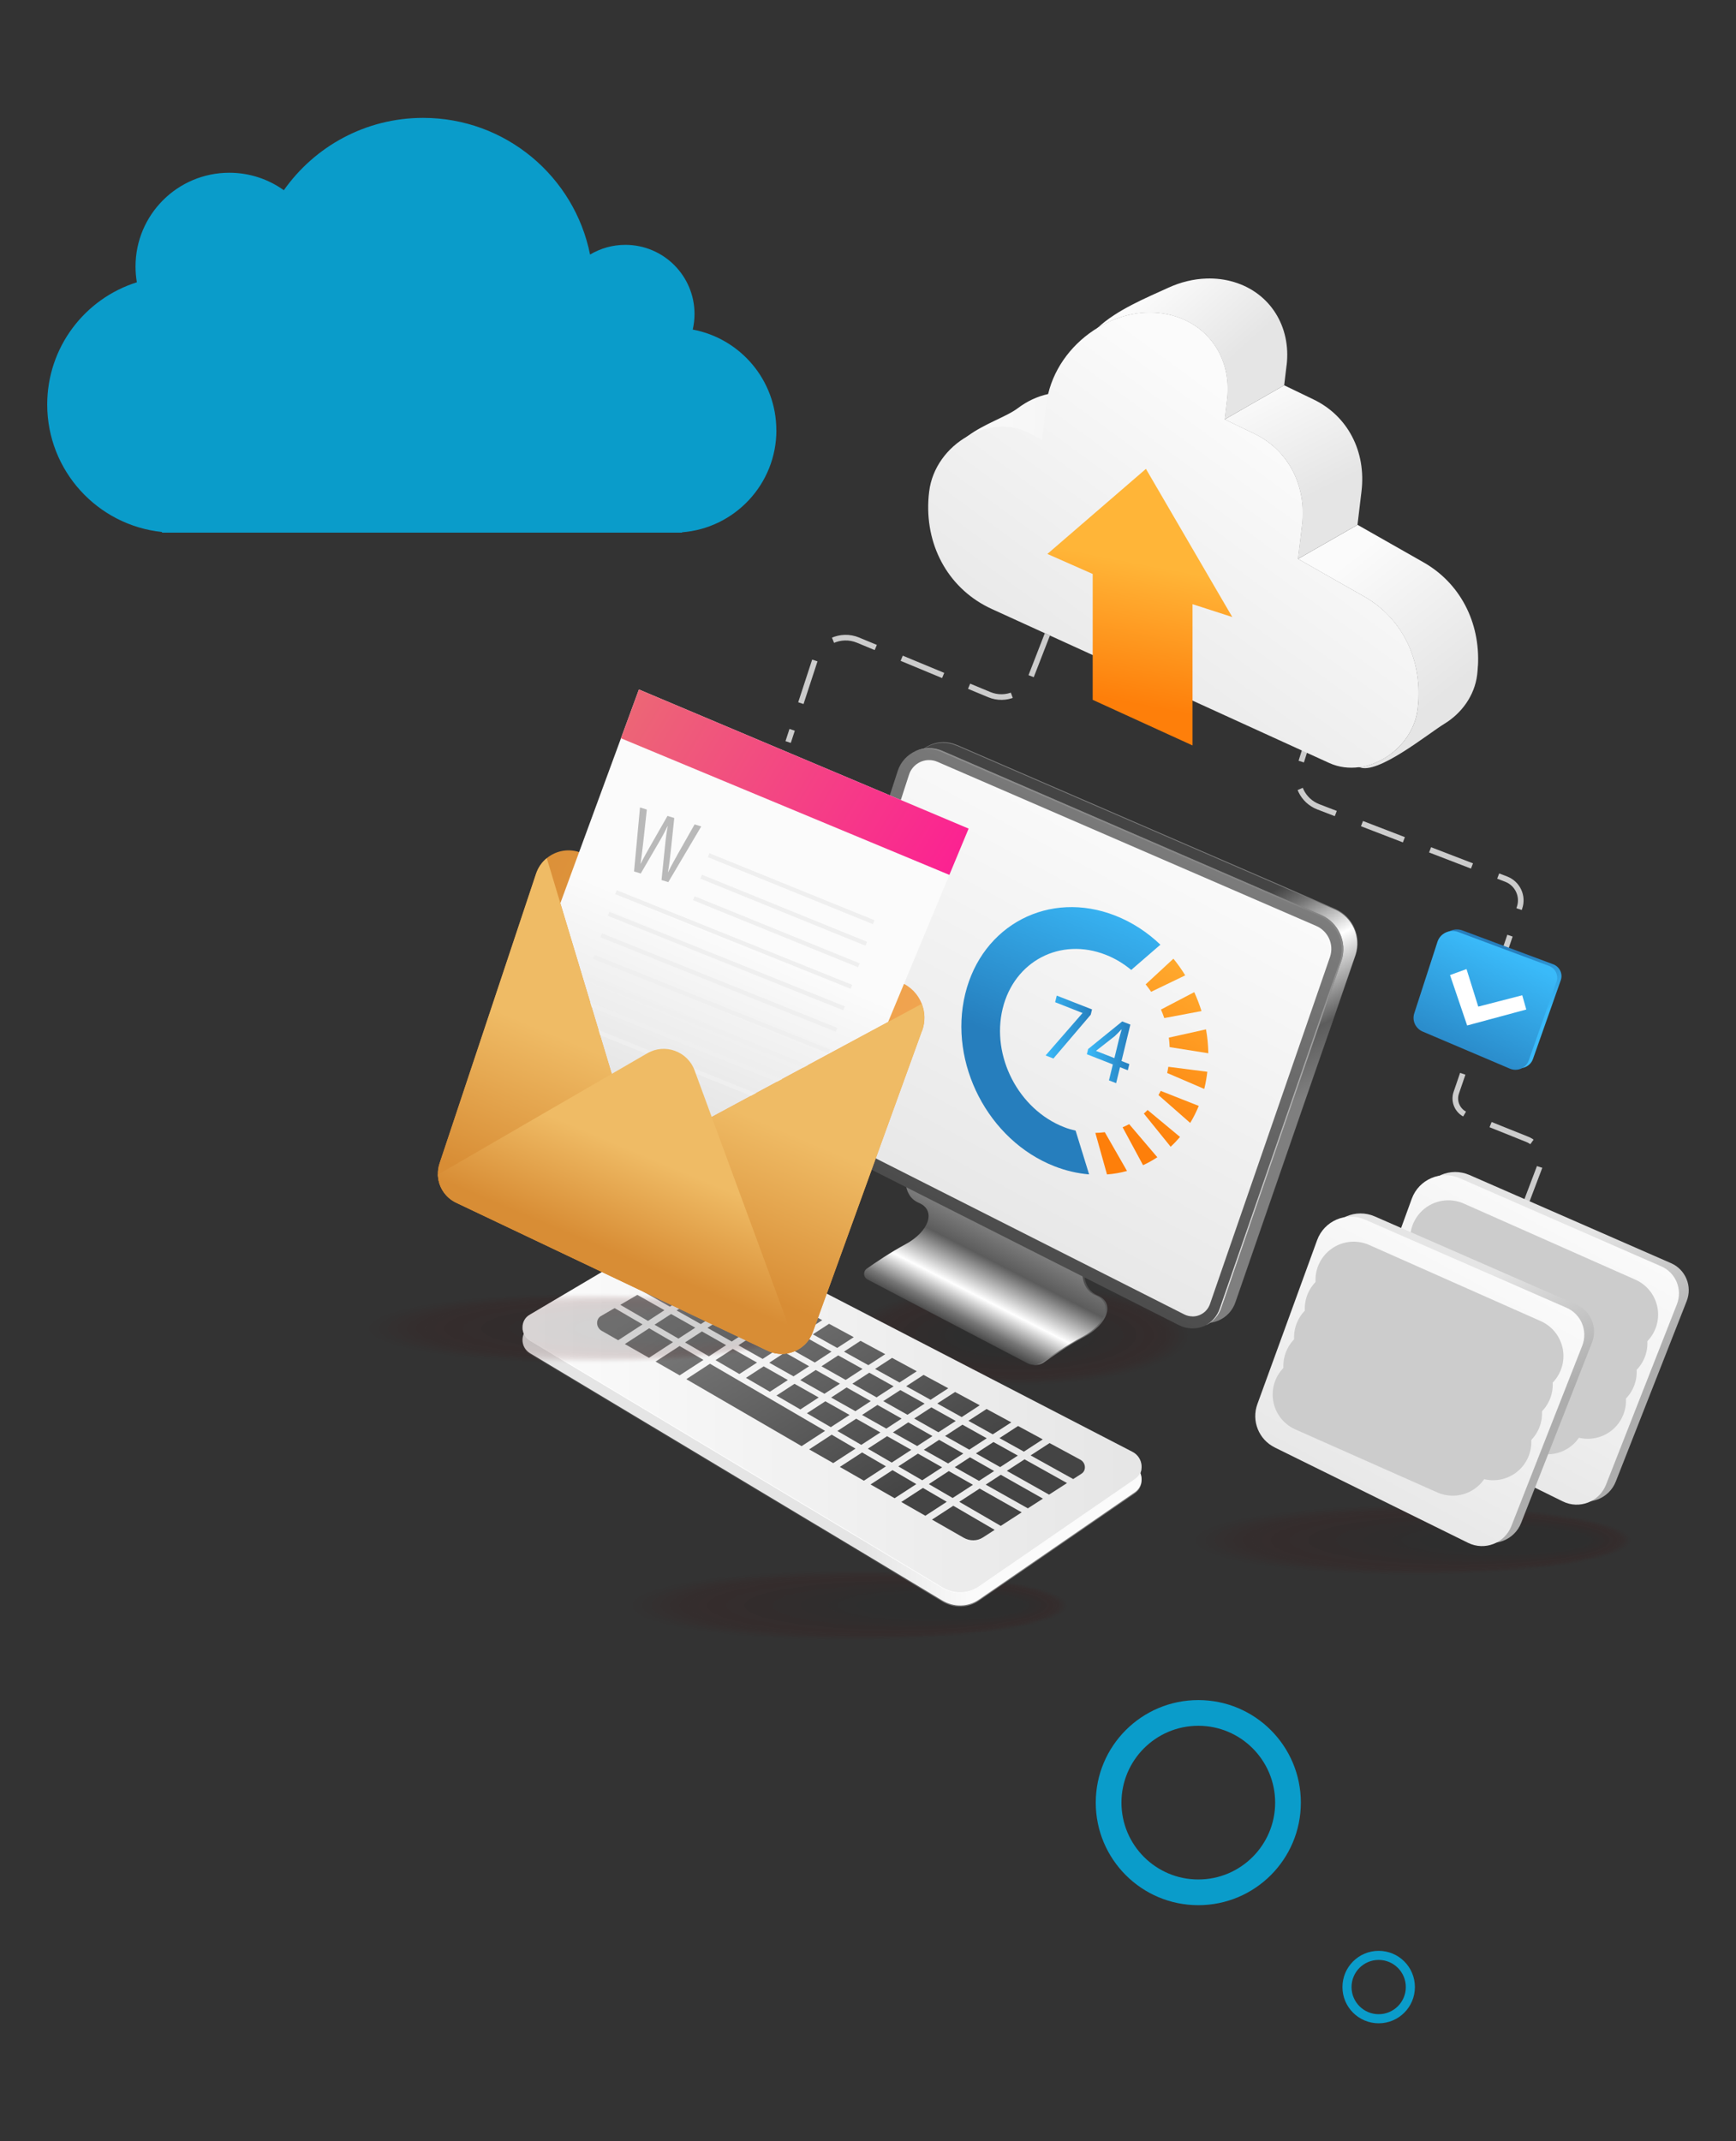
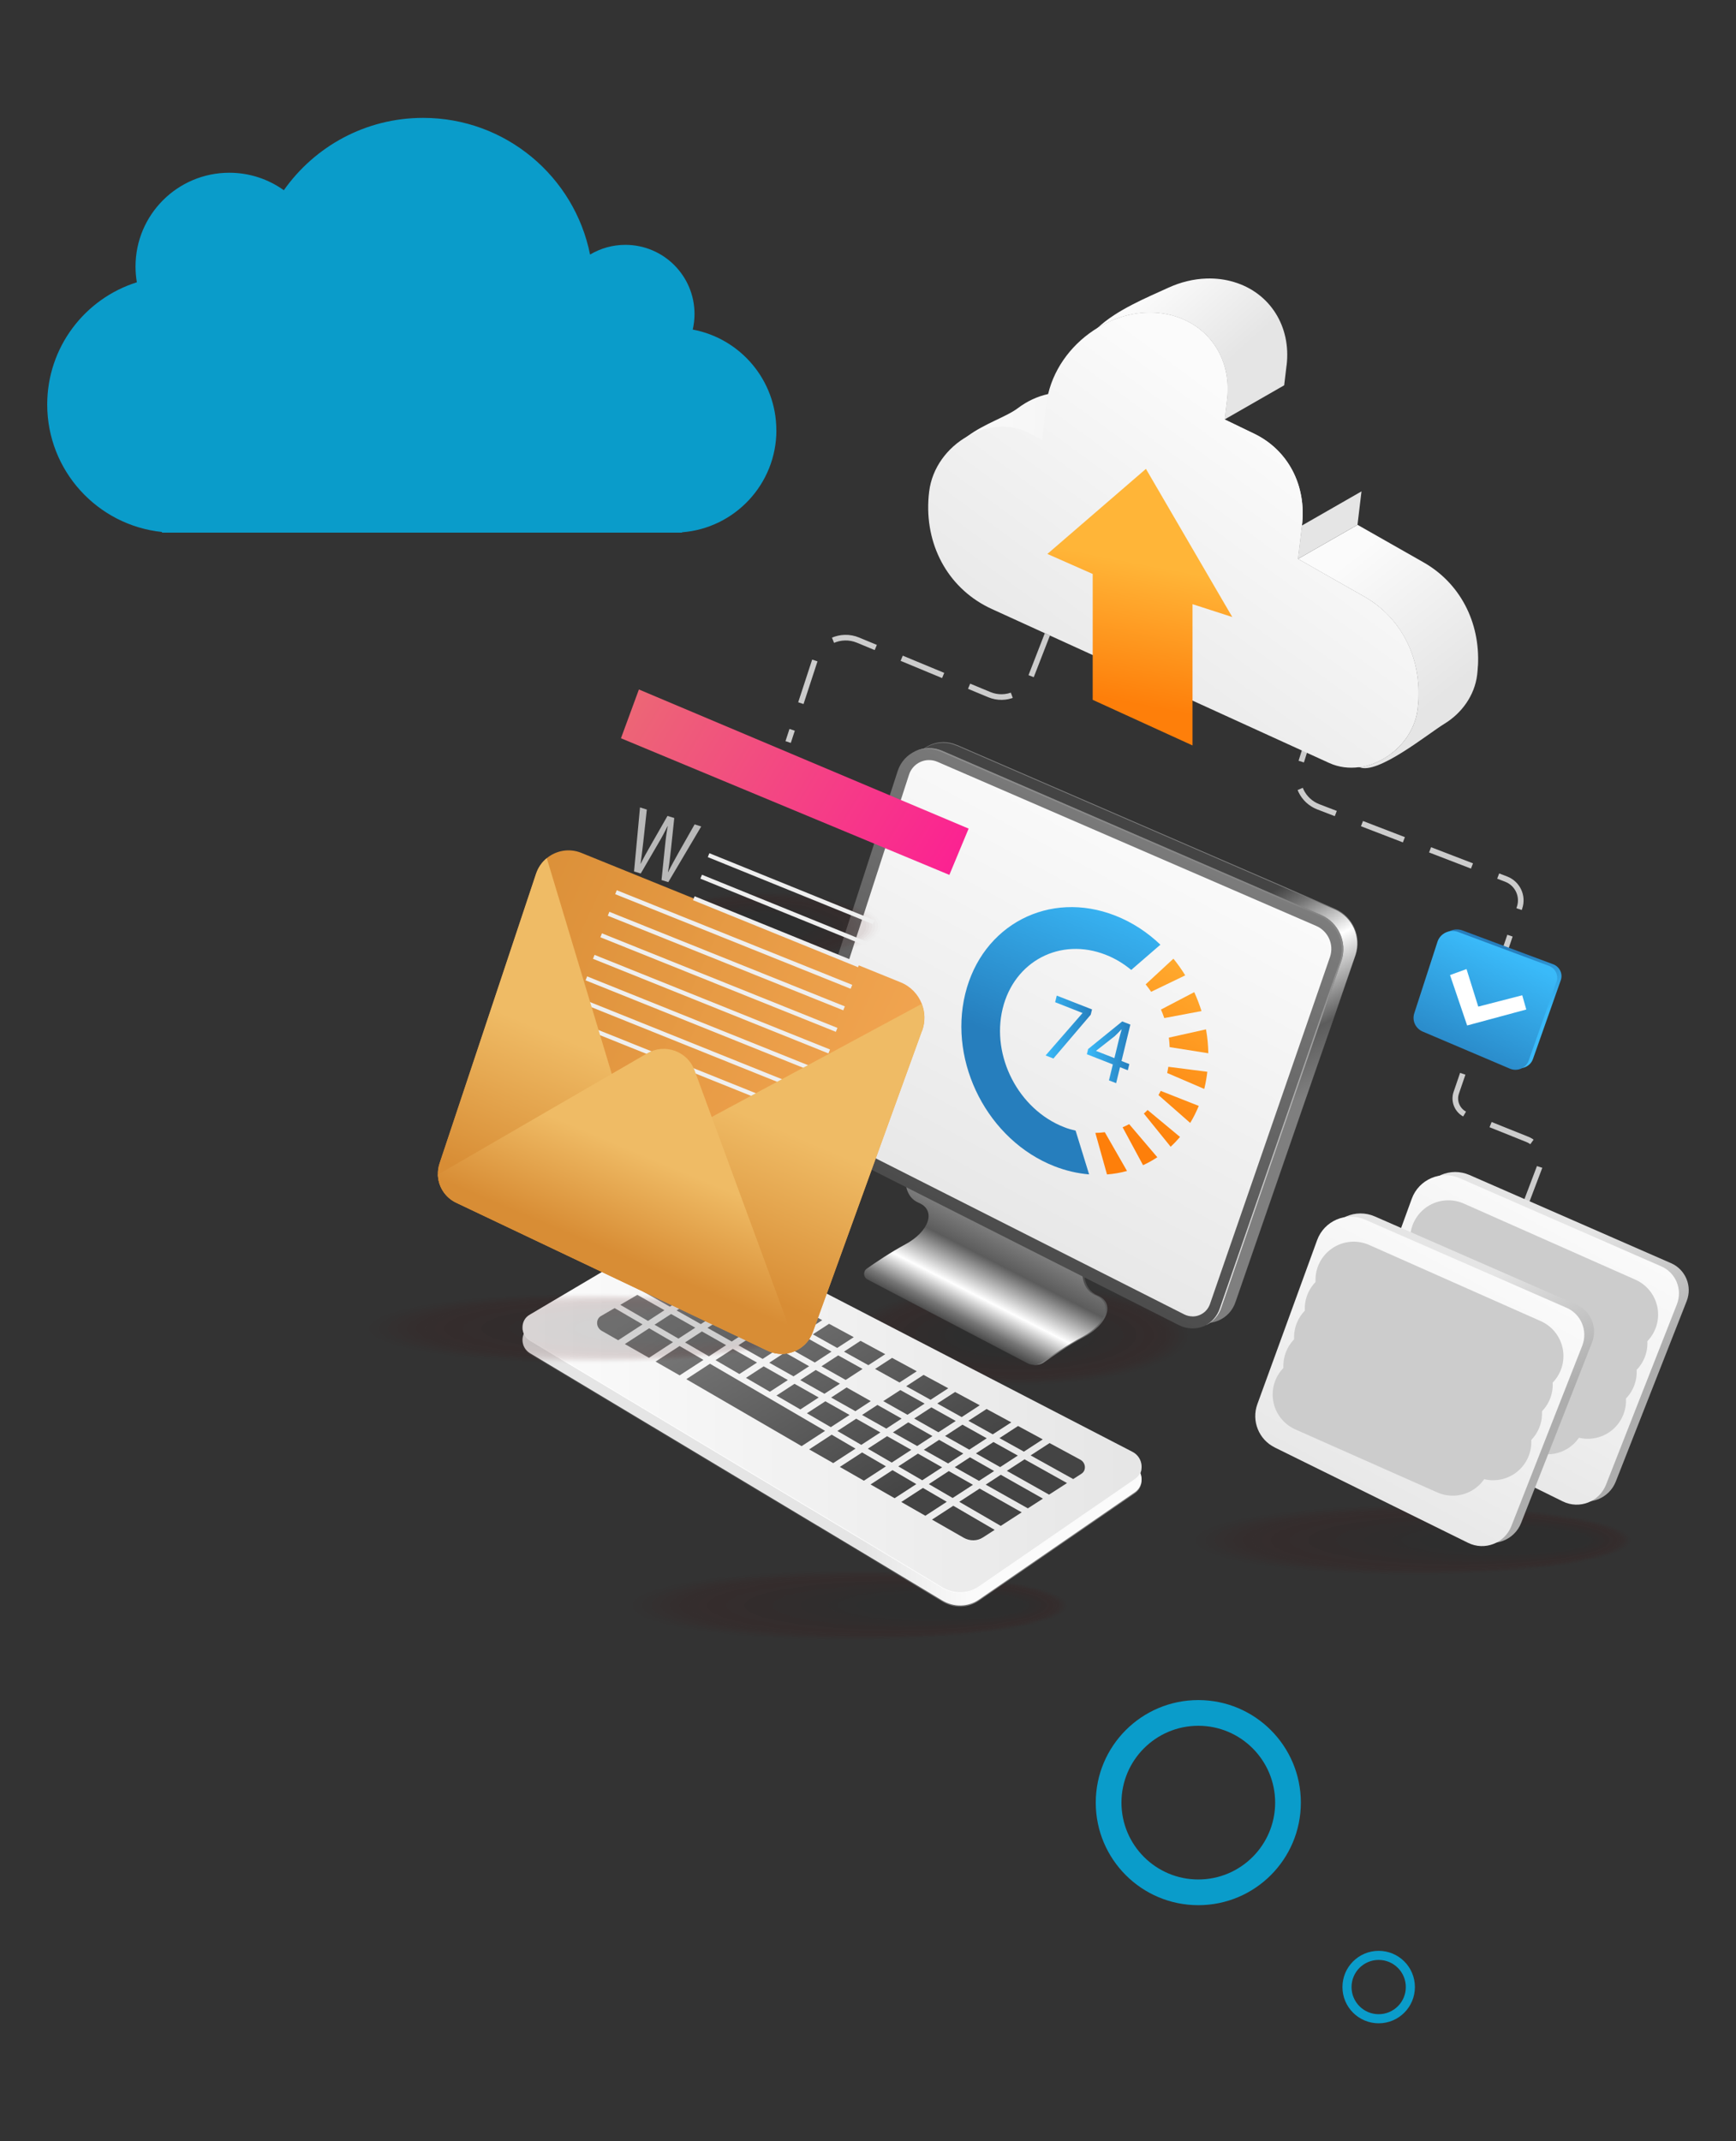
<svg xmlns="http://www.w3.org/2000/svg" xmlns:xlink="http://www.w3.org/1999/xlink" viewBox="0 0 300 370">
  <rect x="0" y="0" width="300" height="370" fill="#333333" stroke="none" />
  <defs>
    <style>.cls-1{fill:#4c0000;opacity:0;}.cls-2{fill:#291111;opacity:.69;}.cls-3{fill:url(#linear-gradient-61);}.cls-4{fill:url(#linear-gradient-15);}.cls-5{fill:url(#linear-gradient-13);}.cls-6{fill:url(#linear-gradient-28);}.cls-7{fill:url(#linear-gradient-65);}.cls-8{fill:url(#linear-gradient-69);}.cls-9{fill:url(#linear-gradient-53);}.cls-10{fill:url(#linear-gradient-42);}.cls-11{fill:url(#linear-gradient-46);}.cls-12{fill:#2d0f0f;opacity:.62;}.cls-13{fill:url(#linear-gradient-70);}.cls-14{fill:url(#linear-gradient-60);}.cls-15{fill:url(#linear-gradient-93);}.cls-16{fill:url(#linear-gradient-95);}.cls-17{fill:url(#linear-gradient-2);}.cls-18{fill:url(#linear-gradient-87);}.cls-19{fill:#340b0b;opacity:.46;}.cls-20{fill:url(#linear-gradient-64);}.cls-21{fill:url(#linear-gradient-56);}.cls-22{fill:url(#linear-gradient-43);}.cls-23{fill:url(#linear-gradient-25);}.cls-24{fill:url(#linear-gradient-82);}.cls-25{fill:url(#linear-gradient-10);}.cls-26{fill:url(#linear-gradient-12);}.cls-27{fill:url(#linear-gradient-40);}.cls-28{fill:url(#linear-gradient-27);}.cls-29{stroke-dasharray:7.76 4.85;stroke-miterlimit:1;stroke-width:.97px;}.cls-29,.cls-30,.cls-31,.cls-32{fill:none;}.cls-29,.cls-32{stroke:#ccc;}.cls-33{fill:url(#linear-gradient-68);}.cls-34{fill:#420505;opacity:.19;}.cls-35{fill:url(#linear-gradient-37);}.cls-36{fill:url(#linear-gradient-75);}.cls-37{fill:url(#linear-gradient-55);}.cls-38{fill:#fff;}.cls-39{fill:url(#linear-gradient-39);}.cls-40{fill:url(#linear-gradient-89);}.cls-41{opacity:.17;}.cls-42{fill:url(#linear-gradient-52);}.cls-43{fill:url(#linear-gradient-58);}.cls-44{fill:url(#linear-gradient-47);}.cls-45{fill:url(#linear-gradient-26);}.cls-46{fill:url(#linear-gradient-74);}.cls-47{fill:#271212;opacity:.73;}.cls-48{fill:url(#linear-gradient-72);}.cls-49{fill:url(#linear-gradient-4);}.cls-50{fill:url(#linear-gradient-35);}.cls-51{fill:#310d0d;opacity:.54;}.cls-52{fill:url(#linear-gradient-30);}.cls-53{fill:url(#linear-gradient-76);}.cls-54{fill:url(#linear-gradient-73);}.cls-55{fill:url(#linear-gradient-71);}.cls-56{fill:url(#linear-gradient-44);}.cls-57{fill:#3e0606;opacity:.27;}.cls-58{fill:url(#linear-gradient-49);}.cls-59{fill:url(#linear-gradient-3);}.cls-60{fill:url(#linear-gradient-34);}.cls-61{fill:#440404;opacity:.15;}.cls-62{fill:url(#linear-gradient-5);}.cls-63{fill:url(#linear-gradient-38);}.cls-64{fill:url(#linear-gradient-91);}.cls-65{fill:url(#linear-gradient-22);}.cls-66{fill:url(#linear-gradient-24);}.cls-67{fill:url(#linear-gradient-94);}.cls-68{fill:#4a0101;opacity:.04;}.cls-69{fill:url(#linear-gradient-54);}.cls-70{isolation:isolate;}.cls-71{fill:#00b6f0;mix-blend-mode:overlay;opacity:.8;}.cls-72{fill:url(#linear-gradient-92);}.cls-73{fill:url(#linear-gradient-90);}.cls-74{fill:url(#linear-gradient-33);}.cls-75{fill:url(#linear-gradient-79);}.cls-76{fill:url(#linear-gradient-78);}.cls-77{fill:url(#linear-gradient-51);}.cls-78{fill:url(#linear-gradient-8);}.cls-79{fill:url(#linear-gradient-66);}.cls-80{fill:url(#linear-gradient-57);}.cls-81{fill:url(#linear-gradient-77);}.cls-82{fill:#1f1515;opacity:.88;}.cls-83{fill:#330c0c;opacity:.5;}.cls-84{fill:url(#linear-gradient-88);}.cls-85{fill:url(#linear-gradient-14);}.cls-86{fill:url(#linear-gradient-62);}.cls-87{fill:url(#linear-gradient-29);}.cls-88{fill:url(#linear-gradient-20);}.cls-89{fill:#360a0a;opacity:.42;}.cls-90{fill:url(#linear-gradient-67);}.cls-91{fill:url(#linear-gradient-17);}.cls-92{fill:url(#linear-gradient-50);}.cls-93{fill:url(#linear-gradient-7);}.cls-94{fill:url(#linear-gradient-9);}.cls-95{fill:#191818;}.cls-96{fill:url(#linear-gradient-59);}.cls-97{fill:#1d1616;opacity:.92;}.cls-98{fill:#400606;opacity:.23;}.cls-99{fill:url(#linear-gradient-11);}.cls-100{fill:#3a0808;opacity:.35;}.cls-101{fill:url(#linear-gradient-19);}.cls-31{stroke:#efefef;stroke-miterlimit:10;stroke-width:.73px;}.cls-102{fill:url(#linear-gradient-80);}.cls-103{fill:url(#linear-gradient-6);}.cls-104{fill:url(#linear-gradient-83);}.cls-105{fill:#3c0707;opacity:.31;}.cls-106{fill:#1b1717;opacity:.96;}.cls-107{fill:#460303;opacity:.12;}.cls-108{fill:url(#linear-gradient-36);}.cls-109{fill:url(#linear-gradient-21);}.cls-110{fill:url(#linear-gradient-45);}.cls-111{fill:url(#linear-gradient-85);}.cls-112{fill:#b9b9b9;}.cls-113{fill:url(#linear-gradient-81);}.cls-114{fill:#231313;opacity:.81;}.cls-115{fill:url(#linear-gradient-84);}.cls-116{fill:url(#linear-gradient-48);}.cls-117{fill:url(#linear-gradient-32);}.cls-118{fill:url(#linear-gradient-86);}.cls-119{fill:url(#linear-gradient-41);}.cls-120{fill:url(#linear-gradient-16);}.cls-121{fill:#2b1010;opacity:.65;}.cls-122{fill:url(#linear-gradient);}.cls-123{fill:#480202;opacity:.08;}.cls-124{fill:url(#linear-gradient-23);}.cls-125{fill:url(#linear-gradient-31);}.cls-126{fill:url(#linear-gradient-63);}.cls-127{fill:#380909;opacity:.38;}.cls-128{fill:#251212;opacity:.77;}.cls-129{fill:url(#linear-gradient-18);}.cls-130{fill:#2f0e0e;opacity:.58;}.cls-32{stroke-linecap:round;stroke-linejoin:round;stroke-width:13.2px;}.cls-131{fill:#211414;opacity:.85;}</style>
    <linearGradient id="linear-gradient" x1="170.56" y1="235.88" x2="170.5" y2="219.12" gradientUnits="userSpaceOnUse">
      <stop offset="0" stop-color="#7f7f7f" />
      <stop offset="1" stop-color="#444" />
    </linearGradient>
    <linearGradient id="linear-gradient-2" x1="166.03" y1="229.88" x2="174.36" y2="213.61" gradientUnits="userSpaceOnUse">
      <stop offset="0" stop-color="#444" />
      <stop offset=".12" stop-color="#767676" />
      <stop offset=".36" stop-color="#fff" />
      <stop offset=".72" stop-color="#5c5c5c" />
      <stop offset="1" stop-color="#7f7f7f" />
    </linearGradient>
    <linearGradient id="linear-gradient-3" x1="184.91" y1="173.43" x2="201.36" y2="202.95" xlink:href="#linear-gradient" />
    <linearGradient id="linear-gradient-4" x1="184.83" y1="173.54" x2="201.27" y2="203.06" xlink:href="#linear-gradient-2" />
    <linearGradient id="linear-gradient-5" x1="204.26" y1="140.38" x2="160.57" y2="221.29" xlink:href="#linear-gradient" />
    <linearGradient id="linear-gradient-6" x1="203.17" y1="142.4" x2="161.86" y2="218.91" gradientUnits="userSpaceOnUse">
      <stop offset="0" stop-color="#fbfbfb" />
      <stop offset="1" stop-color="#e5e5e5" />
    </linearGradient>
    <linearGradient id="linear-gradient-7" x1="204.6" y1="140.82" x2="163.28" y2="217.34" gradientUnits="userSpaceOnUse">
      <stop offset="0" stop-color="#7f7f7f" />
      <stop offset="1" stop-color="#fff" />
    </linearGradient>
    <linearGradient id="linear-gradient-8" x1="241.76" y1="-53.26" x2="222.94" y2="-53.26" gradientTransform="translate(-73.42 291.4) rotate(2.09) skewX(2.1)" xlink:href="#linear-gradient" />
    <linearGradient id="linear-gradient-9" x1="241.76" y1="-53.44" x2="222.94" y2="-53.44" gradientTransform="translate(-73.42 291.4) rotate(2.09) skewX(2.1)" xlink:href="#linear-gradient-6" />
    <linearGradient id="linear-gradient-10" x1="165.22" y1="-55.61" x2="273.19" y2="-55.61" gradientTransform="translate(-73.42 291.4) rotate(2.09) skewX(2.1)" xlink:href="#linear-gradient-6" />
    <linearGradient id="linear-gradient-11" x1="-33.35" y1="-216.36" x2="-7.85" y2="-174.38" gradientTransform="translate(185.63 425.7) rotate(2.12) scale(.99 1.01) skewX(3.85)" xlink:href="#linear-gradient" />
    <linearGradient id="linear-gradient-12" x1="-56.4" y1="-202.37" x2="-30.91" y2="-160.38" gradientTransform="translate(185.63 425.7) rotate(2.12) scale(.99 1.01) skewX(3.85)" xlink:href="#linear-gradient" />
    <linearGradient id="linear-gradient-13" x1="-53.8" y1="-203.95" x2="-28.31" y2="-161.96" gradientTransform="translate(185.63 425.7) rotate(2.12) scale(.99 1.01) skewX(3.85)" xlink:href="#linear-gradient" />
    <linearGradient id="linear-gradient-14" x1="-53.63" y1="-204.05" x2="-28.14" y2="-162.06" gradientTransform="translate(185.63 425.7) rotate(2.12) scale(.99 1.01) skewX(3.85)" xlink:href="#linear-gradient" />
    <linearGradient id="linear-gradient-15" x1="-56.29" y1="-202.43" x2="-30.8" y2="-160.45" gradientTransform="translate(185.63 425.7) rotate(2.12) scale(.99 1.01) skewX(3.85)" xlink:href="#linear-gradient" />
    <linearGradient id="linear-gradient-16" x1="-64.2" y1="-197.63" x2="-38.71" y2="-155.64" gradientTransform="translate(185.63 425.7) rotate(2.12) scale(.99 1.01) skewX(3.85)" xlink:href="#linear-gradient" />
    <linearGradient id="linear-gradient-17" x1="-59" y1="-200.79" x2="-33.51" y2="-158.8" gradientTransform="translate(185.63 425.7) rotate(2.12) scale(.99 1.01) skewX(3.85)" xlink:href="#linear-gradient" />
    <linearGradient id="linear-gradient-18" x1="-39.12" y1="-212.86" x2="-13.62" y2="-170.87" gradientTransform="translate(185.63 425.7) rotate(2.12) scale(.99 1.01) skewX(3.85)" xlink:href="#linear-gradient" />
    <linearGradient id="linear-gradient-19" x1="-51.2" y1="-205.52" x2="-25.71" y2="-163.54" gradientTransform="translate(185.63 425.7) rotate(2.12) scale(.99 1.01) skewX(3.85)" xlink:href="#linear-gradient" />
    <linearGradient id="linear-gradient-20" x1="-30.63" y1="-218.01" x2="-5.14" y2="-176.03" gradientTransform="translate(185.63 425.7) rotate(2.12) scale(.99 1.01) skewX(3.85)" xlink:href="#linear-gradient" />
    <linearGradient id="linear-gradient-21" x1="-35.04" y1="-215.34" x2="-9.55" y2="-173.35" gradientTransform="translate(185.63 425.7) rotate(2.12) scale(.99 1.01) skewX(3.85)" xlink:href="#linear-gradient" />
    <linearGradient id="linear-gradient-22" x1="-41.75" y1="-211.26" x2="-16.26" y2="-169.27" gradientTransform="translate(185.63 425.7) rotate(2.12) scale(.99 1.01) skewX(3.85)" xlink:href="#linear-gradient" />
    <linearGradient id="linear-gradient-23" x1="-48.6" y1="-207.1" x2="-23.11" y2="-165.11" gradientTransform="translate(185.63 425.7) rotate(2.12) scale(.99 1.01) skewX(3.85)" xlink:href="#linear-gradient" />
    <linearGradient id="linear-gradient-24" x1="-46" y1="-208.68" x2="-20.51" y2="-166.69" gradientTransform="translate(185.63 425.7) rotate(2.12) scale(.99 1.01) skewX(3.85)" xlink:href="#linear-gradient" />
    <linearGradient id="linear-gradient-25" x1="-61.6" y1="-199.21" x2="-36.11" y2="-157.22" gradientTransform="translate(185.63 425.7) rotate(2.12) scale(.99 1.01) skewX(3.85)" xlink:href="#linear-gradient" />
    <linearGradient id="linear-gradient-26" x1="-37.69" y1="-213.72" x2="-12.2" y2="-171.74" gradientTransform="translate(185.63 425.7) rotate(2.12) scale(.99 1.01) skewX(3.85)" xlink:href="#linear-gradient" />
    <linearGradient id="linear-gradient-27" x1="-40.35" y1="-212.11" x2="-14.86" y2="-170.12" gradientTransform="translate(185.63 425.7) rotate(2.12) scale(.99 1.01) skewX(3.85)" xlink:href="#linear-gradient" />
    <linearGradient id="linear-gradient-28" x1="-54.95" y1="-203.25" x2="-29.45" y2="-161.26" gradientTransform="translate(185.63 425.7) rotate(2.12) scale(.99 1.01) skewX(3.85)" xlink:href="#linear-gradient" />
    <linearGradient id="linear-gradient-29" x1="-60.22" y1="-200.05" x2="-34.73" y2="-158.06" gradientTransform="translate(185.63 425.7) rotate(2.12) scale(.99 1.01) skewX(3.85)" xlink:href="#linear-gradient" />
    <linearGradient id="linear-gradient-30" x1="-27.56" y1="-219.88" x2="-2.07" y2="-177.89" gradientTransform="translate(185.63 425.7) rotate(2.12) scale(.99 1.01) skewX(3.85)" xlink:href="#linear-gradient" />
    <linearGradient id="linear-gradient-31" x1="-62.86" y1="-198.44" x2="-37.37" y2="-156.46" gradientTransform="translate(185.63 425.7) rotate(2.12) scale(.99 1.01) skewX(3.85)" xlink:href="#linear-gradient" />
    <linearGradient id="linear-gradient-32" x1="-48.32" y1="-207.27" x2="-22.83" y2="-165.28" gradientTransform="translate(185.63 425.7) rotate(2.12) scale(.99 1.01) skewX(3.85)" xlink:href="#linear-gradient" />
    <linearGradient id="linear-gradient-33" x1="-57.58" y1="-201.65" x2="-32.09" y2="-159.66" gradientTransform="translate(185.63 425.7) rotate(2.12) scale(.99 1.01) skewX(3.85)" xlink:href="#linear-gradient" />
    <linearGradient id="linear-gradient-34" x1="-43.01" y1="-210.5" x2="-17.51" y2="-168.51" gradientTransform="translate(185.63 425.7) rotate(2.12) scale(.99 1.01) skewX(3.85)" xlink:href="#linear-gradient" />
    <linearGradient id="linear-gradient-35" x1="-52.31" y1="-204.85" x2="-26.81" y2="-162.86" gradientTransform="translate(185.63 425.7) rotate(2.12) scale(.99 1.01) skewX(3.85)" xlink:href="#linear-gradient" />
    <linearGradient id="linear-gradient-36" x1="-44.39" y1="-209.66" x2="-18.9" y2="-167.67" gradientTransform="translate(185.63 425.7) rotate(2.12) scale(.99 1.01) skewX(3.85)" xlink:href="#linear-gradient" />
    <linearGradient id="linear-gradient-37" x1="-45.66" y1="-208.89" x2="-20.17" y2="-166.9" gradientTransform="translate(185.63 425.7) rotate(2.12) scale(.99 1.01) skewX(3.85)" xlink:href="#linear-gradient" />
    <linearGradient id="linear-gradient-38" x1="-47.03" y1="-208.06" x2="-21.54" y2="-166.07" gradientTransform="translate(185.63 425.7) rotate(2.12) scale(.99 1.01) skewX(3.85)" xlink:href="#linear-gradient" />
    <linearGradient id="linear-gradient-39" x1="-49.67" y1="-206.45" x2="-24.18" y2="-164.47" gradientTransform="translate(185.63 425.7) rotate(2.12) scale(.99 1.01) skewX(3.85)" xlink:href="#linear-gradient" />
    <linearGradient id="linear-gradient-40" x1="-50.98" y1="-205.66" x2="-25.48" y2="-163.67" gradientTransform="translate(185.63 425.7) rotate(2.12) scale(.99 1.01) skewX(3.85)" xlink:href="#linear-gradient" />
    <linearGradient id="linear-gradient-41" x1="-53.45" y1="-204.16" x2="-27.96" y2="-162.17" gradientTransform="translate(185.63 425.7) rotate(2.12) scale(.99 1.01) skewX(3.85)" xlink:href="#linear-gradient" />
    <linearGradient id="linear-gradient-42" x1="-50.87" y1="-205.73" x2="-25.38" y2="-163.74" gradientTransform="translate(185.63 425.7) rotate(2.12) scale(.99 1.01) skewX(3.85)" xlink:href="#linear-gradient" />
    <linearGradient id="linear-gradient-43" x1="-56.03" y1="-202.59" x2="-30.54" y2="-160.6" gradientTransform="translate(185.63 425.7) rotate(2.12) scale(.99 1.01) skewX(3.85)" xlink:href="#linear-gradient" />
    <linearGradient id="linear-gradient-44" x1="-48.29" y1="-207.29" x2="-22.8" y2="-165.3" gradientTransform="translate(185.63 425.7) rotate(2.12) scale(.99 1.01) skewX(3.85)" xlink:href="#linear-gradient" />
    <linearGradient id="linear-gradient-45" x1="-62.53" y1="-198.65" x2="-37.03" y2="-156.66" gradientTransform="translate(185.63 425.7) rotate(2.12) scale(.99 1.01) skewX(3.85)" xlink:href="#linear-gradient" />
    <linearGradient id="linear-gradient-46" x1="-73.87" y1="-191.76" x2="-48.38" y2="-149.77" gradientTransform="translate(185.63 425.7) rotate(2.12) scale(.99 1.01) skewX(3.85)" xlink:href="#linear-gradient" />
    <linearGradient id="linear-gradient-47" x1="-57.79" y1="-201.52" x2="-32.3" y2="-159.53" gradientTransform="translate(185.63 425.7) rotate(2.12) scale(.99 1.01) skewX(3.85)" xlink:href="#linear-gradient" />
    <linearGradient id="linear-gradient-48" x1="-44.97" y1="-209.31" x2="-19.48" y2="-167.32" gradientTransform="translate(185.63 425.7) rotate(2.12) scale(.99 1.01) skewX(3.85)" xlink:href="#linear-gradient" />
    <linearGradient id="linear-gradient-49" x1="-31.6" y1="-217.42" x2="-6.11" y2="-175.43" gradientTransform="translate(185.63 425.7) rotate(2.12) scale(.99 1.01) skewX(3.85)" xlink:href="#linear-gradient" />
    <linearGradient id="linear-gradient-50" x1="-43.4" y1="-210.26" x2="-17.91" y2="-168.27" gradientTransform="translate(185.63 425.7) rotate(2.12) scale(.99 1.01) skewX(3.85)" xlink:href="#linear-gradient" />
    <linearGradient id="linear-gradient-51" x1="-40.04" y1="-212.3" x2="-14.55" y2="-170.31" gradientTransform="translate(185.63 425.7) rotate(2.12) scale(.99 1.01) skewX(3.85)" xlink:href="#linear-gradient" />
    <linearGradient id="linear-gradient-52" x1="-35.71" y1="-214.93" x2="-10.22" y2="-172.94" gradientTransform="translate(185.63 425.7) rotate(2.12) scale(.99 1.01) skewX(3.85)" xlink:href="#linear-gradient" />
    <linearGradient id="linear-gradient-53" x1="-71.52" y1="-193.19" x2="-46.03" y2="-151.2" gradientTransform="translate(185.63 425.7) rotate(2.12) scale(.99 1.01) skewX(3.85)" xlink:href="#linear-gradient" />
    <linearGradient id="linear-gradient-54" x1="-55.08" y1="-203.17" x2="-29.58" y2="-161.18" gradientTransform="translate(185.63 425.7) rotate(2.12) scale(.99 1.01) skewX(3.85)" xlink:href="#linear-gradient" />
    <linearGradient id="linear-gradient-55" x1="-49.64" y1="-206.47" x2="-24.15" y2="-164.48" gradientTransform="translate(185.63 425.7) rotate(2.12) scale(.99 1.01) skewX(3.85)" xlink:href="#linear-gradient" />
    <linearGradient id="linear-gradient-56" x1="-52.36" y1="-204.82" x2="-26.87" y2="-162.83" gradientTransform="translate(185.63 425.7) rotate(2.12) scale(.99 1.01) skewX(3.85)" xlink:href="#linear-gradient" />
    <linearGradient id="linear-gradient-57" x1="-68.94" y1="-194.75" x2="-43.45" y2="-152.76" gradientTransform="translate(185.63 425.7) rotate(2.12) scale(.99 1.01) skewX(3.85)" xlink:href="#linear-gradient" />
    <linearGradient id="linear-gradient-58" x1="-38.78" y1="-213.07" x2="-13.29" y2="-171.08" gradientTransform="translate(185.63 425.7) rotate(2.12) scale(.99 1.01) skewX(3.85)" xlink:href="#linear-gradient" />
    <linearGradient id="linear-gradient-59" x1="-44.21" y1="-209.77" x2="-18.72" y2="-167.78" gradientTransform="translate(185.63 425.7) rotate(2.12) scale(.99 1.01) skewX(3.85)" xlink:href="#linear-gradient" />
    <linearGradient id="linear-gradient-60" x1="-41.5" y1="-211.42" x2="-16" y2="-169.43" gradientTransform="translate(185.63 425.7) rotate(2.12) scale(.99 1.01) skewX(3.85)" xlink:href="#linear-gradient" />
    <linearGradient id="linear-gradient-61" x1="-46.93" y1="-208.12" x2="-21.43" y2="-166.13" gradientTransform="translate(185.63 425.7) rotate(2.12) scale(.99 1.01) skewX(3.85)" xlink:href="#linear-gradient" />
    <linearGradient id="linear-gradient-62" x1="-69.56" y1="-194.38" x2="-44.07" y2="-152.39" gradientTransform="translate(185.63 425.7) rotate(2.12) scale(.99 1.01) skewX(3.85)" xlink:href="#linear-gradient" />
    <linearGradient id="linear-gradient-63" x1="-66.8" y1="-196.05" x2="-41.3" y2="-154.07" gradientTransform="translate(185.63 425.7) rotate(2.12) scale(.99 1.01) skewX(3.85)" xlink:href="#linear-gradient" />
    <linearGradient id="linear-gradient-64" x1="-36.06" y1="-214.72" x2="-10.57" y2="-172.73" gradientTransform="translate(185.63 425.7) rotate(2.12) scale(.99 1.01) skewX(3.85)" xlink:href="#linear-gradient" />
    <linearGradient id="linear-gradient-65" x1="-61.66" y1="-199.18" x2="-36.16" y2="-157.19" gradientTransform="translate(185.63 425.7) rotate(2.12) scale(.99 1.01) skewX(3.85)" xlink:href="#linear-gradient" />
    <linearGradient id="linear-gradient-66" x1="-58.94" y1="-200.82" x2="-33.45" y2="-158.83" gradientTransform="translate(185.63 425.7) rotate(2.12) scale(.99 1.01) skewX(3.85)" xlink:href="#linear-gradient" />
    <linearGradient id="linear-gradient-67" x1="-65.61" y1="-196.78" x2="-40.12" y2="-154.79" gradientTransform="translate(185.63 425.7) rotate(2.12) scale(.99 1.01) skewX(3.85)" xlink:href="#linear-gradient" />
    <linearGradient id="linear-gradient-68" x1="2997.8" y1="-2953.39" x2="3004.35" y2="-2997.36" gradientTransform="translate(-3025.53 1850.96) rotate(21.44) scale(.92) skewX(7.72)" gradientUnits="userSpaceOnUse">
      <stop offset="0" stop-color="#fe7f0a" />
      <stop offset="1" stop-color="#ffb538" />
    </linearGradient>
    <linearGradient id="linear-gradient-69" x1="2999.66" y1="-2953.12" x2="3006.21" y2="-2997.08" xlink:href="#linear-gradient-68" />
    <linearGradient id="linear-gradient-70" x1="2996.26" y1="-2953.62" x2="3002.8" y2="-2997.59" xlink:href="#linear-gradient-68" />
    <linearGradient id="linear-gradient-71" x1="2994.12" y1="-2953.94" x2="3000.67" y2="-2997.91" xlink:href="#linear-gradient-68" />
    <linearGradient id="linear-gradient-72" x1="2998.81" y1="-2953.24" x2="3005.36" y2="-2997.21" xlink:href="#linear-gradient-68" />
    <linearGradient id="linear-gradient-73" x1="2989.34" y1="-2954.65" x2="2995.89" y2="-2998.62" xlink:href="#linear-gradient-68" />
    <linearGradient id="linear-gradient-74" x1="2999.92" y1="-2953.08" x2="3006.47" y2="-2997.04" xlink:href="#linear-gradient-68" />
    <linearGradient id="linear-gradient-75" x1="2975.58" y1="-2996.08" x2="2975.58" y2="-2962.33" gradientTransform="translate(-3025.53 1850.96) rotate(21.44) scale(.92) skewX(7.72)" gradientUnits="userSpaceOnUse">
      <stop offset="0" stop-color="#3abaf9" />
      <stop offset="1" stop-color="#267ebd" />
    </linearGradient>
    <linearGradient id="linear-gradient-76" x1="2992.04" y1="-2954.25" x2="2998.59" y2="-2998.22" xlink:href="#linear-gradient-68" />
    <linearGradient id="linear-gradient-77" x1="180.68" y1="177.48" x2="188.71" y2="177.48" gradientTransform="matrix(1,0,0,1,0,0)" xlink:href="#linear-gradient-75" />
    <linearGradient id="linear-gradient-78" x1="187.82" y1="181.83" x2="195.34" y2="181.83" gradientTransform="matrix(1,0,0,1,0,0)" xlink:href="#linear-gradient-75" />
    <linearGradient id="linear-gradient-79" x1="630.01" y1="186.72" x2="642.71" y2="200.97" gradientTransform="translate(-420.89 -116.4) rotate(-1.92) scale(1) skewX(-4.85)" xlink:href="#linear-gradient-6" />
    <linearGradient id="linear-gradient-80" x1="649.39" y1="204.61" x2="658.62" y2="224.05" gradientTransform="translate(-420.89 -116.4) rotate(-1.92) scale(1) skewX(-4.85)" xlink:href="#linear-gradient-6" />
    <linearGradient id="linear-gradient-81" x1="662.57" y1="237.79" x2="681.04" y2="261.27" gradientTransform="translate(-420.89 -116.4) rotate(-1.92) scale(1) skewX(-4.85)" xlink:href="#linear-gradient-6" />
    <linearGradient id="linear-gradient-82" x1="593.92" y1="228.06" x2="676.32" y2="228.06" gradientTransform="translate(-420.89 -116.4) rotate(-1.92) scale(1) skewX(-4.85)" xlink:href="#linear-gradient-6" />
    <linearGradient id="linear-gradient-83" x1="652.4" y1="211.68" x2="613.17" y2="265.01" gradientTransform="translate(-420.89 -116.4) rotate(-1.92) scale(1) skewX(-4.85)" xlink:href="#linear-gradient-6" />
    <linearGradient id="linear-gradient-84" x1="193.15" y1="121.09" x2="197.7" y2="97.42" gradientTransform="matrix(1,0,0,1,0,0)" xlink:href="#linear-gradient-68" />
    <linearGradient id="linear-gradient-85" x1="270.4" y1="242.58" x2="258.73" y2="221.71" gradientUnits="userSpaceOnUse">
      <stop offset="0" stop-color="#adadad" />
      <stop offset="1" stop-color="#e5e5e5" />
    </linearGradient>
    <linearGradient id="linear-gradient-86" x1="273.33" y1="208.55" x2="247.33" y2="256.7" xlink:href="#linear-gradient-6" />
    <linearGradient id="linear-gradient-87" x1="254.04" y1="249.74" x2="242.37" y2="228.87" xlink:href="#linear-gradient-85" />
    <linearGradient id="linear-gradient-88" x1="256.97" y1="215.71" x2="230.97" y2="263.86" xlink:href="#linear-gradient-6" />
    <linearGradient id="linear-gradient-89" x1="-247.97" y1="626.59" x2="-253.05" y2="617.51" gradientTransform="translate(484.76 -451.75) rotate(-2.59) scale(1.02 .99) skewX(-.04)" xlink:href="#linear-gradient-75" />
    <linearGradient id="linear-gradient-90" x1="-246.7" y1="611.79" x2="-258.01" y2="632.74" gradientTransform="translate(484.76 -451.75) rotate(-2.59) scale(1.02 .99) skewX(-.04)" xlink:href="#linear-gradient-75" />
    <linearGradient id="linear-gradient-91" x1="155.83" y1="206.99" x2="71.59" y2="168.03" gradientUnits="userSpaceOnUse">
      <stop offset="0" stop-color="#f4a753" />
      <stop offset="1" stop-color="#d88d35" />
    </linearGradient>
    <linearGradient id="linear-gradient-92" x1="126" y1="162.02" x2="113.74" y2="191.2" xlink:href="#linear-gradient-6" />
    <linearGradient id="linear-gradient-93" x1="117.67" y1="187.9" x2="106.9" y2="213.53" gradientUnits="userSpaceOnUse">
      <stop offset="0" stop-color="#efbb65" />
      <stop offset="1" stop-color="#d88d35" />
    </linearGradient>
    <linearGradient id="linear-gradient-94" x1="114.04" y1="200.73" x2="107.21" y2="216.98" xlink:href="#linear-gradient-93" />
    <linearGradient id="linear-gradient-95" x1="166.13" y1="152.57" x2="102.03" y2="114.27" gradientUnits="userSpaceOnUse">
      <stop offset="0" stop-color="#fc1f93" />
      <stop offset="1" stop-color="#ea7171" />
    </linearGradient>
  </defs>
  <g class="cls-70">
    <g id="Layer_1">
      <path class="cls-71" d="M134.16,74.35c0-8.66-6.23-15.87-14.45-17.4.2-.86.31-1.76.31-2.69,0-6.6-5.35-11.95-11.95-11.95-2.23,0-4.31.61-6.1,1.68-2.69-13.47-14.59-23.62-28.85-23.62-9.95,0-18.74,4.94-24.07,12.5-2.66-1.9-5.91-3.02-9.42-3.02-8.96,0-16.21,7.26-16.21,16.21,0,.93.08,1.83.23,2.72-8.98,2.82-15.49,11.21-15.49,21.12,0,11.46,8.71,20.89,19.87,22.03l-.08.11h89.94l-.04-.06c9.13-.7,16.32-8.33,16.32-17.64Z" />
      <g class="cls-41">
        <ellipse class="cls-1" cx="145.53" cy="277.43" rx="39.42" ry="6.26" />
        <ellipse class="cls-68" cx="146.18" cy="277.43" rx="38.47" ry="6.11" />
        <ellipse class="cls-123" cx="146.84" cy="277.43" rx="37.52" ry="5.96" />
        <ellipse class="cls-107" cx="147.5" cy="277.43" rx="36.56" ry="5.81" />
        <ellipse class="cls-61" cx="148.16" cy="277.43" rx="35.61" ry="5.66" />
        <ellipse class="cls-34" cx="148.81" cy="277.43" rx="34.65" ry="5.5" />
        <ellipse class="cls-98" cx="149.47" cy="277.43" rx="33.7" ry="5.35" />
        <ellipse class="cls-57" cx="150.13" cy="277.43" rx="32.75" ry="5.2" />
        <ellipse class="cls-105" cx="150.79" cy="277.43" rx="31.79" ry="5.05" />
        <ellipse class="cls-100" cx="151.45" cy="277.43" rx="30.84" ry="4.9" />
        <ellipse class="cls-127" cx="152.1" cy="277.43" rx="29.88" ry="4.75" />
        <ellipse class="cls-89" cx="152.76" cy="277.43" rx="28.93" ry="4.59" />
        <ellipse class="cls-19" cx="153.42" cy="277.43" rx="27.97" ry="4.44" />
        <ellipse class="cls-83" cx="154.08" cy="277.43" rx="27.02" ry="4.29" />
        <ellipse class="cls-51" cx="154.74" cy="277.43" rx="26.07" ry="4.14" />
        <ellipse class="cls-130" cx="155.39" cy="277.43" rx="25.11" ry="3.99" />
        <ellipse class="cls-12" cx="156.05" cy="277.43" rx="24.16" ry="3.84" />
        <ellipse class="cls-121" cx="156.71" cy="277.43" rx="23.2" ry="3.69" />
        <ellipse class="cls-2" cx="157.37" cy="277.43" rx="22.25" ry="3.53" />
        <ellipse class="cls-47" cx="158.03" cy="277.43" rx="21.3" ry="3.38" />
        <ellipse class="cls-128" cx="158.68" cy="277.43" rx="20.34" ry="3.23" />
        <ellipse class="cls-114" cx="159.34" cy="277.43" rx="19.39" ry="3.08" />
        <ellipse class="cls-131" cx="160" cy="277.43" rx="18.43" ry="2.93" />
        <ellipse class="cls-82" cx="160.66" cy="277.43" rx="17.48" ry="2.78" />
        <ellipse class="cls-97" cx="161.32" cy="277.43" rx="16.52" ry="2.62" />
        <ellipse class="cls-106" cx="161.97" cy="277.43" rx="15.57" ry="2.47" />
        <ellipse class="cls-95" cx="162.63" cy="277.43" rx="14.62" ry="2.32" />
      </g>
      <g class="cls-41">
        <ellipse class="cls-1" cx="242.89" cy="266.15" rx="39.42" ry="6.26" />
        <ellipse class="cls-68" cx="243.55" cy="266.15" rx="38.47" ry="6.11" />
        <ellipse class="cls-123" cx="244.21" cy="266.15" rx="37.52" ry="5.96" />
        <ellipse class="cls-107" cx="244.87" cy="266.15" rx="36.56" ry="5.81" />
        <ellipse class="cls-61" cx="245.53" cy="266.15" rx="35.61" ry="5.66" />
        <ellipse class="cls-34" cx="246.18" cy="266.15" rx="34.65" ry="5.5" />
        <ellipse class="cls-98" cx="246.84" cy="266.15" rx="33.7" ry="5.35" />
        <ellipse class="cls-57" cx="247.5" cy="266.15" rx="32.75" ry="5.2" />
        <ellipse class="cls-105" cx="248.16" cy="266.15" rx="31.79" ry="5.05" />
        <ellipse class="cls-100" cx="248.82" cy="266.15" rx="30.84" ry="4.9" />
        <ellipse class="cls-127" cx="249.47" cy="266.15" rx="29.88" ry="4.75" />
        <ellipse class="cls-89" cx="250.13" cy="266.15" rx="28.93" ry="4.59" />
        <ellipse class="cls-19" cx="250.79" cy="266.15" rx="27.97" ry="4.44" />
        <ellipse class="cls-83" cx="251.45" cy="266.15" rx="27.02" ry="4.29" />
        <ellipse class="cls-51" cx="252.11" cy="266.15" rx="26.07" ry="4.14" />
        <ellipse class="cls-130" cx="252.76" cy="266.15" rx="25.11" ry="3.99" />
        <ellipse class="cls-12" cx="253.42" cy="266.15" rx="24.16" ry="3.84" />
        <ellipse class="cls-121" cx="254.08" cy="266.15" rx="23.2" ry="3.69" />
-         <ellipse class="cls-2" cx="254.74" cy="266.15" rx="22.25" ry="3.53" />
        <ellipse class="cls-47" cx="255.4" cy="266.15" rx="21.3" ry="3.38" />
        <ellipse class="cls-128" cx="256.05" cy="266.15" rx="20.34" ry="3.23" />
        <ellipse class="cls-114" cx="256.71" cy="266.15" rx="19.39" ry="3.08" />
        <ellipse class="cls-131" cx="257.37" cy="266.15" rx="18.43" ry="2.93" />
        <ellipse class="cls-82" cx="258.03" cy="266.15" rx="17.48" ry="2.78" />
        <ellipse class="cls-97" cx="258.69" cy="266.15" rx="16.52" ry="2.62" />
        <ellipse class="cls-106" cx="259.34" cy="266.15" rx="15.57" ry="2.47" />
        <ellipse class="cls-95" cx="260" cy="266.15" rx="14.62" ry="2.32" />
      </g>
      <path class="cls-29" d="M227.2,124.2l-2.65,8.42c-.88,2.78.56,5.76,3.28,6.8l32.45,12.49c1.98.76,3,2.95,2.31,4.95l-10.93,31.96c-.53,1.54.25,3.23,1.76,3.84l10.52,4.22c1.89.76,2.83,2.89,2.11,4.8l-3.69,9.74" />
      <g class="cls-41">
        <ellipse class="cls-1" cx="176.12" cy="230.7" rx="30.6" ry="9" />
        <ellipse class="cls-68" cx="176.12" cy="230.7" rx="29.86" ry="8.78" />
        <ellipse class="cls-123" cx="176.12" cy="230.7" rx="29.12" ry="8.56" />
        <ellipse class="cls-107" cx="176.12" cy="230.7" rx="28.38" ry="8.35" />
        <ellipse class="cls-61" cx="176.12" cy="230.7" rx="27.64" ry="8.13" />
        <ellipse class="cls-34" cx="176.12" cy="230.7" rx="26.9" ry="7.91" />
        <ellipse class="cls-98" cx="176.12" cy="230.7" rx="26.16" ry="7.69" />
        <ellipse class="cls-57" cx="176.12" cy="230.7" rx="25.42" ry="7.47" />
        <ellipse class="cls-105" cx="176.12" cy="230.7" rx="24.67" ry="7.26" />
        <ellipse class="cls-100" cx="176.12" cy="230.7" rx="23.93" ry="7.04" />
        <ellipse class="cls-127" cx="176.12" cy="230.7" rx="23.19" ry="6.82" />
        <ellipse class="cls-89" cx="176.12" cy="230.7" rx="22.45" ry="6.6" />
        <ellipse class="cls-19" cx="176.12" cy="230.7" rx="21.71" ry="6.39" />
        <ellipse class="cls-83" cx="176.12" cy="230.7" rx="20.97" ry="6.17" />
        <ellipse class="cls-51" cx="176.12" cy="230.7" rx="20.23" ry="5.95" />
        <ellipse class="cls-130" cx="176.12" cy="230.7" rx="19.49" ry="5.73" />
        <ellipse class="cls-12" cx="176.12" cy="230.7" rx="18.75" ry="5.51" />
        <ellipse class="cls-121" cx="176.12" cy="230.7" rx="18.01" ry="5.3" />
        <ellipse class="cls-2" cx="176.12" cy="230.7" rx="17.27" ry="5.08" />
        <ellipse class="cls-47" cx="176.12" cy="230.7" rx="16.53" ry="4.86" />
        <ellipse class="cls-128" cx="176.12" cy="230.7" rx="15.79" ry="4.64" />
        <ellipse class="cls-114" cx="176.12" cy="230.7" rx="15.05" ry="4.43" />
        <ellipse class="cls-131" cx="176.12" cy="230.7" rx="14.31" ry="4.21" />
        <ellipse class="cls-82" cx="176.12" cy="230.7" rx="13.57" ry="3.99" />
        <ellipse class="cls-97" cx="176.12" cy="230.7" rx="12.83" ry="3.77" />
        <ellipse class="cls-106" cx="176.12" cy="230.7" rx="12.09" ry="3.55" />
        <ellipse class="cls-95" cx="176.12" cy="230.7" rx="11.34" ry="3.34" />
      </g>
      <path class="cls-122" d="M187.48,218.49s-.87,4.07,2.2,5.36c3.07,1.29,1.74,4.97-2.31,7.16-2.7,1.45-5.4,3.3-6.91,4.38-.76.54-1.76.61-2.59.17l-27.62-14.46c-.73-.38-.8-1.4-.13-1.88,1.55-1.09,4.12-2.83,6.68-4.21,4.06-2.19,5.38-5.86,2.31-7.16-3.07-1.29-2.2-5.36-2.2-5.36l30.57,16Z" />
      <path class="cls-17" d="M187.15,218.49s-.87,4.07,2.2,5.36c3.07,1.29,1.74,4.97-2.31,7.16-2.7,1.45-5.4,3.3-6.91,4.38-.76.54-1.76.61-2.59.17l-27.62-14.46c-.73-.38-.8-1.4-.13-1.88,1.55-1.09,4.12-2.83,6.68-4.21,4.06-2.19,5.38-5.86,2.31-7.16-3.07-1.29-2.2-5.36-2.2-5.36l30.57,16Z" />
      <path class="cls-59" d="M165.31,128.7l65.46,28.36c3.03,1.32,4.56,4.73,3.54,7.87l-20.73,59.94c-1,3.07-4.5,4.52-7.38,3.07l-64.62-32.68c-2.18-1.1-3.23-3.63-2.48-5.95l18.51-57.12c1.04-3.21,4.62-4.82,7.71-3.47Z" />
      <path class="cls-49" d="M165.23,128.81l65.46,28.36c3.03,1.32,4.56,4.73,3.54,7.87l-20.73,59.94c-1,3.07-4.5,4.52-7.38,3.07l-64.62-32.68c-2.18-1.1-3.23-3.63-2.48-5.95l18.51-57.12c1.04-3.21,4.62-4.82,7.71-3.47Z" />
      <path class="cls-62" d="M162.83,129.74l65.46,28.36c3.03,1.32,4.56,4.73,3.54,7.87l-20.73,59.94c-1,3.07-4.5,4.52-7.38,3.07l-64.62-32.68c-2.18-1.1-3.23-3.63-2.48-5.95l18.51-57.12c1.04-3.21,4.62-4.82,7.71-3.47Z" />
      <path class="cls-103" d="M206.08,227.47c-.5,0-.98-.12-1.44-.35l-64.62-32.68c-1.28-.65-1.88-2.1-1.44-3.46l18.51-57.12c.49-1.5,1.88-2.52,3.46-2.52.5,0,.99.1,1.45.3l65.46,28.36c2.06.9,3.09,3.19,2.39,5.33l-20.73,59.94c-.43,1.32-1.65,2.21-3.04,2.21Z" />
      <path class="cls-93" d="M228.29,158.1l-65.46-28.36c-1.64-.71-3.41-.59-4.88.16,1.4-.62,3.06-.69,4.59-.02l65.46,28.36c3.03,1.32,4.56,4.73,3.54,7.87l-20.73,59.94c-.43,1.32-1.33,2.35-2.44,2.96,1.24-.6,2.26-1.67,2.72-3.11l20.73-59.94c1.02-3.14-.51-6.55-3.54-7.87Z" />
      <g class="cls-41">
        <ellipse class="cls-1" cx="132.04" cy="160.06" rx="20.68" ry="6.08" />
        <ellipse class="cls-68" cx="132.04" cy="160.06" rx="20.18" ry="5.93" />
        <ellipse class="cls-123" cx="132.04" cy="160.06" rx="19.68" ry="5.79" />
        <ellipse class="cls-107" cx="132.04" cy="160.06" rx="19.18" ry="5.64" />
        <ellipse class="cls-61" cx="132.04" cy="160.06" rx="18.67" ry="5.49" />
        <ellipse class="cls-34" cx="132.04" cy="160.06" rx="18.17" ry="5.35" />
        <ellipse class="cls-98" cx="132.04" cy="160.06" rx="17.67" ry="5.2" />
-         <ellipse class="cls-57" cx="132.04" cy="160.06" rx="17.17" ry="5.05" />
        <ellipse class="cls-105" cx="132.04" cy="160.06" rx="16.67" ry="4.9" />
        <ellipse class="cls-100" cx="132.04" cy="160.06" rx="16.17" ry="4.76" />
        <ellipse class="cls-127" cx="132.04" cy="160.06" rx="15.67" ry="4.61" />
        <ellipse class="cls-89" cx="132.04" cy="160.06" rx="15.17" ry="4.46" />
        <ellipse class="cls-19" cx="132.04" cy="160.06" rx="14.67" ry="4.31" />
        <ellipse class="cls-83" cx="132.04" cy="160.06" rx="14.17" ry="4.17" />
        <ellipse class="cls-51" cx="132.04" cy="160.06" rx="13.67" ry="4.02" />
        <ellipse class="cls-130" cx="132.04" cy="160.06" rx="13.17" ry="3.87" />
        <ellipse class="cls-12" cx="132.04" cy="160.06" rx="12.67" ry="3.73" />
        <ellipse class="cls-121" cx="132.04" cy="160.06" rx="12.17" ry="3.58" />
        <ellipse class="cls-2" cx="132.04" cy="160.06" rx="11.67" ry="3.43" />
        <ellipse class="cls-47" cx="132.04" cy="160.06" rx="11.17" ry="3.28" />
        <ellipse class="cls-128" cx="132.04" cy="160.06" rx="10.67" ry="3.14" />
        <ellipse class="cls-114" cx="132.04" cy="160.06" rx="10.17" ry="2.99" />
        <ellipse class="cls-131" cx="132.04" cy="160.06" rx="9.67" ry="2.84" />
        <ellipse class="cls-82" cx="132.04" cy="160.06" rx="9.17" ry="2.7" />
        <ellipse class="cls-97" cx="132.04" cy="160.06" rx="8.67" ry="2.55" />
        <ellipse class="cls-106" cx="132.04" cy="160.06" rx="8.17" ry="2.4" />
        <ellipse class="cls-95" cx="132.04" cy="160.06" rx="7.67" ry="2.25" />
      </g>
      <path class="cls-78" d="M115.77,215.2l-24.17,14.3c-1.75.94-1.74,3.49.02,4.54l71.2,42.7c2,1.2,4.47,1.15,6.33-.13l26.98-18.57c1.71-1.18,1.48-3.83-.43-4.81l-73.54-38.05c-2.04-1.05-4.42-1.04-6.39.02Z" />
      <path class="cls-94" d="M115.77,215.01l-24.17,14.3c-1.75.94-1.74,3.49.02,4.54l71.2,42.7c2,1.2,4.47,1.15,6.33-.13l26.98-18.57c1.71-1.18,1.48-3.83-.43-4.81l-73.54-38.05c-2.04-1.05-4.42-1.04-6.39.02Z" />
      <path class="cls-25" d="M115.77,212.84l-24.17,14.3c-1.75.94-1.74,3.49.02,4.54l71.2,42.7c2,1.2,4.47,1.15,6.33-.13l26.98-18.57c1.71-1.18,1.48-3.83-.43-4.81l-73.54-38.05c-2.04-1.05-4.42-1.04-6.39.02Z" />
      <path class="cls-38" d="M196.13,255.57l-26.98,18.57c-1.86,1.28-4.33,1.33-6.33.13l-71.2-42.7c-.86-.52-1.3-1.39-1.32-2.26-.02.91.42,1.84,1.32,2.38l71.2,42.7c2,1.2,4.47,1.15,6.33-.13l26.98-18.57c.78-.54,1.15-1.37,1.15-2.22-.03.81-.41,1.59-1.15,2.1Z" />
      <polygon class="cls-99" points="171.56 247.85 174.76 245.78 170.49 243.47 167.35 245.51 171.56 247.85" />
      <polygon class="cls-26" points="141.48 241.48 137.3 239.12 134.18 241.15 138.31 243.55 141.48 241.48" />
      <polygon class="cls-5" points="146.81 244.5 142.63 242.14 139.44 244.21 143.57 246.61 146.81 244.5" />
      <polygon class="cls-85" points="131.28 230.07 135.47 232.43 138.33 230.57 134.12 228.22 131.28 230.07" />
      <polygon class="cls-4" points="125.94 227.05 130.13 229.42 132.96 227.57 128.75 225.22 125.94 227.05" />
      <polygon class="cls-120" points="125.48 232.44 121.3 230.07 118.38 231.97 122.51 234.37 125.48 232.44" />
      <polygon class="cls-91" points="136.15 238.47 131.97 236.1 128.91 238.09 133.04 240.49 136.15 238.47" />
      <polygon class="cls-129" points="171.8 254.19 167.62 251.82 164.99 253.53 169.18 255.89 171.8 254.19" />
      <polygon class="cls-101" points="152.14 247.52 147.96 245.15 144.71 247.27 148.84 249.67 152.14 247.52" />
      <polygon class="cls-88" points="176.94 250.84 180.2 248.72 175.93 246.41 172.72 248.5 176.94 250.84" />
      <polygon class="cls-109" points="175.89 251.52 171.68 249.18 168.65 251.15 172.84 253.51 175.89 251.52" />
      <polygon class="cls-65" points="166.47 251.17 162.29 248.8 159.65 250.52 163.84 252.88 166.47 251.17" />
      <polygon class="cls-124" points="157.48 250.53 153.3 248.17 149.97 250.33 154.1 252.73 157.48 250.53" />
      <polygon class="cls-66" points="162.81 253.55 158.63 251.18 155.24 253.39 159.37 255.79 162.81 253.55" />
      <polygon class="cls-23" points="130.82 235.45 126.64 233.09 123.65 235.03 127.77 237.43 130.82 235.45" />
      <polygon class="cls-45" points="170.52 248.53 166.32 246.18 163.32 248.14 167.5 250.5 170.52 248.53" />
      <polygon class="cls-28" points="157.98 245.12 162.16 247.49 165.16 245.54 160.95 243.19 157.98 245.12" />
      <polygon class="cls-6" points="139.82 236.08 135.64 233.71 132.94 235.47 137.13 237.83 139.82 236.08" />
      <polygon class="cls-87" points="122.26 229.45 126.45 231.81 129.16 230.04 124.98 227.68 122.26 229.45" />
      <path class="cls-52" d="M186.69,252.23l-5.31-2.87-3.28,2.13,7.36,4.09,1.44-.93c.86-.56.75-1.9-.21-2.42Z" />
      <polygon class="cls-125" points="116.92 226.44 121.11 228.8 123.83 227.03 119.65 224.66 116.92 226.44" />
      <polygon class="cls-117" points="141.96 236.09 146.14 238.45 149.06 236.55 144.85 234.21 141.96 236.09" />
      <polygon class="cls-74" points="134.49 233.06 130.31 230.7 127.6 232.46 131.79 234.82 134.49 233.06" />
      <polygon class="cls-60" points="152.64 242.11 156.82 244.47 159.79 242.54 155.59 240.2 152.64 242.11" />
      <polygon class="cls-50" points="145.15 239.1 140.97 236.73 138.29 238.48 142.47 240.84 145.15 239.1" />
      <polygon class="cls-108" points="161.14 248.15 156.96 245.78 154.31 247.51 158.5 249.87 161.14 248.15" />
-       <polygon class="cls-35" points="147.3 239.1 151.48 241.46 154.43 239.55 150.22 237.2 147.3 239.1" />
      <polygon class="cls-63" points="155.81 245.13 151.63 242.77 148.97 244.5 153.16 246.86 155.81 245.13" />
      <polygon class="cls-39" points="150.48 242.11 146.3 239.75 143.63 241.49 147.82 243.85 150.48 242.11" />
      <polygon class="cls-27" points="136.62 233.08 140.81 235.44 143.69 233.56 139.49 231.21 136.62 233.08" />
      <polygon class="cls-119" points="148.98 250.98 145.13 253.48 149.29 255.86 153.1 253.38 148.98 250.98" />
      <polygon class="cls-10" points="154.23 254.04 150.44 256.51 154.6 258.89 158.35 256.45 154.23 254.04" />
      <polygon class="cls-22" points="143.72 247.91 139.83 250.45 143.99 252.82 147.84 250.32 143.72 247.91" />
      <polygon class="cls-56" points="159.49 257.11 155.75 259.54 159.91 261.92 163.61 259.51 159.49 257.11" />
      <polygon class="cls-110" points="142.58 247.25 122.69 235.65 118.6 238.32 138.53 249.89 138.68 249.79 138.68 249.79 142.58 247.25" />
      <path class="cls-11" d="M106.21,226.04l-2.36,1.37c-.94.55-.87,1.98.13,2.55l2.85,1.63,4.21-2.74-4.84-2.82Z" />
      <path class="cls-44" d="M125.76,219.29l-2.77-1.5c-.84-.45-1.82-.45-2.6,0l-1.43.83,4.22,2.34,2.58-1.68Z" />
      <path class="cls-116" d="M161.05,262.58l5.47,3.13c1.07.61,2.34.6,3.32-.03l2.05-1.32-7.15-4.17-3.69,2.4Z" />
      <polygon class="cls-58" points="173.99 254.16 181.29 258.27 184.39 256.27 177.05 252.17 173.99 254.16" />
      <polygon class="cls-92" points="168.14 256.57 163.96 254.2 160.51 256.45 164.63 258.85 168.14 256.57" />
      <polygon class="cls-77" points="165.77 259.51 172.94 263.67 176.56 261.33 169.29 257.22 165.77 259.51" />
      <polygon class="cls-42" points="170.34 256.54 177.62 260.64 180.23 258.96 172.95 254.84 170.34 256.54" />
      <polygon class="cls-9" points="112.18 229.52 107.98 232.25 112.15 234.63 116.3 231.92 112.18 229.52" />
      <polygon class="cls-69" points="128.56 223.95 131.21 222.23 126.94 219.92 124.34 221.61 128.56 223.95" />
      <polygon class="cls-37" points="139.31 229.93 142.09 228.12 137.83 225.81 135.09 227.59 139.31 229.93" />
      <polygon class="cls-21" points="133.93 226.94 136.65 225.17 132.38 222.86 129.72 224.6 133.93 226.94" />
      <polygon class="cls-80" points="117.44 232.59 113.29 235.28 117.45 237.66 121.56 234.99 117.44 232.59" />
      <polygon class="cls-43" points="160.81 241.88 163.87 239.89 159.6 237.58 156.6 239.54 160.81 241.88" />
      <polygon class="cls-96" points="150.06 235.9 152.98 234 148.71 231.69 145.85 233.56 150.06 235.9" />
      <polygon class="cls-14" points="155.44 238.89 158.43 236.95 154.16 234.64 151.22 236.55 155.44 238.89" />
      <polygon class="cls-3" points="144.68 232.92 147.54 231.06 143.27 228.75 140.47 230.57 144.68 232.92" />
      <polygon class="cls-86" points="114.82 226.4 110.14 223.75 107.19 225.47 111.98 228.25 114.82 226.4" />
      <polygon class="cls-126" points="113.11 228.91 117.24 231.31 120.15 229.42 115.97 227.06 113.11 228.91" />
      <polygon class="cls-20" points="166.19 244.87 169.31 242.83 165.05 240.53 161.97 242.52 166.19 244.87" />
      <polygon class="cls-7" points="122.23 221.58 117.96 219.2 115.04 220.9 119.45 223.39 122.23 221.58" />
      <polygon class="cls-79" points="120.6 224.04 124.79 226.4 127.59 224.58 123.39 222.23 120.6 224.04" />
      <polygon class="cls-90" points="118.5 224.01 114.04 221.48 111.13 223.18 115.77 225.79 118.5 224.01" />
      <path class="cls-33" d="M201.99,179.3c.07.54.12,1.09.14,1.64l6.68,1.06c-.02-1.38-.15-2.77-.4-4.13l-6.42,1.43Z" />
      <path class="cls-8" d="M201.7,185.41l6.4,2.75c.01-.06.03-.11.05-.17.22-.92.38-1.86.49-2.79l-6.74-.86c-.06.36-.12.71-.2,1.07Z" />
      <path class="cls-13" d="M195.13,194.25c-.37.2-.75.38-1.13.54l3.53,6.55c.86-.39,1.68-.85,2.47-1.37l-4.86-5.71Z" />
      <path class="cls-55" d="M200.63,174.45c.21.48.4.97.57,1.47l6.43-1.21c-.35-1.12-.77-2.21-1.25-3.27l-5.75,3.01Z" />
      <path class="cls-48" d="M198.31,191.81c-.2.22-.42.41-.64.61l4.63,5.73c.57-.52,1.11-1.09,1.62-1.69l-5.61-4.66Z" />
      <path class="cls-54" d="M197.98,170.1c.34.41.65.84.95,1.28l5.89-2.84c-.62-1.01-1.3-1.97-2.04-2.88l-4.8,4.44Z" />
      <path class="cls-46" d="M200.59,188.5c-.12.25-.26.49-.39.73l5.48,4.81c.56-.92,1.05-1.9,1.48-2.94l-6.56-2.59Z" />
      <path class="cls-36" d="M185.9,195.38c-.68-.16-1.36-.35-2.04-.62-7.85-3.08-12.59-12.25-10.59-20.47,2-8.22,9.98-12.39,17.83-9.3,1.61.63,3.08,1.53,4.39,2.61l5.04-4.36c-2.24-2.14-4.86-3.87-7.79-5.02-11.41-4.48-23.03,1.58-25.94,13.53-2.91,11.96,3.98,25.29,15.4,29.77,2.02.79,4.04,1.25,6.01,1.41l-2.33-7.55Z" />
      <path class="cls-53" d="M194.76,202.34l-3.84-6.7c-.54.08-1.08.11-1.63.12l2.01,7.18c1.19-.09,2.35-.29,3.47-.6Z" />
      <path class="cls-81" d="M188.71,174.44l-.22.9-6.45,7.57-1.35-.53,6.37-7.31v-.03s-4.72-1.86-4.72-1.86l.28-1.14,6.1,2.39Z" />
      <path class="cls-76" d="M191.64,186.69l.67-2.76-4.49-1.76.22-.9,5.89-4.77,1.41.55-1.53,6.29,1.35.53-.26,1.07-1.35-.53-.67,2.76-1.23-.48ZM192.58,182.85l.82-3.38c.13-.53.27-1.05.43-1.57l-.04-.02c-.44.48-.79.82-1.17,1.18l-3.2,2.51v.03s3.16,1.24,3.16,1.24Z" />
      <path class="cls-75" d="M222.33,63.15l-.41,3.43-10.29,5.9.41-3.44c.81-6.72-2.86-12.53-9.08-14.41-1.56-.47-3.17-.66-4.77-.61-2.96.1-5.89,1.04-8.48,2.61,3.3-3.1,8.5-5.22,12.21-6.92,2.08-.95,4.31-1.51,6.56-1.58,1.6-.05,3.21.13,4.78.61,6.23,1.87,9.89,7.69,9.08,14.41Z" />
-       <path class="cls-102" d="M235.28,84.91l-.69,5.78-10.29,5.89.69-5.77c.83-6.89-2.37-13.03-8.26-15.87l-5.1-2.46,10.29-5.9,5.1,2.46c5.89,2.84,9.09,8.99,8.26,15.87Z" />
+       <path class="cls-102" d="M235.28,84.91l-.69,5.78-10.29,5.89.69-5.77c.83-6.89-2.37-13.03-8.26-15.87c5.89,2.84,9.09,8.99,8.26,15.87Z" />
      <path class="cls-113" d="M255.4,115.04c-.03.52-.07,1.04-.13,1.56-.44,3.61-2.71,6.67-5.65,8.46-2.91,1.78-11.6,8.89-14.71,7.5,4.86-.67,9.43-4.78,10.07-10.07.07-.53.11-1.04.14-1.56.38-7.56-3.12-14.28-9.41-17.86l-11.4-6.49,10.29-5.89,11.4,6.48c6.29,3.58,9.8,10.3,9.41,17.86Z" />
      <path class="cls-24" d="M245.11,120.93c-.03.52-.07,1.03-.14,1.56-.64,5.29-5.22,9.4-10.07,10.07,0,0,0,0-.02,0l-53.18-33.22c-7.69-3.5-18.11-11.51-17.05-20.38l.02-.94c.65-1.01,1.52-1.87,2.49-2.61,0,0,.02-.02.02-.02,2.91-2.19,6.74-3.36,8.73-4.87,1.56-1.18,3.36-2.03,5.22-2.43,2.37-.51,4.83-.29,7.02.87l2.2,1.16-3.75-7.98c.26-2.14,1.44-3.95,3.11-5.51,2.59-1.57,5.52-2.51,8.48-2.61,1.6-.05,3.2.14,4.77.61,6.22,1.88,9.89,7.69,9.08,14.41l-.41,3.44,5.1,2.46c5.88,2.84,9.09,8.98,8.26,15.87l-.69,5.77,11.4,6.49c6.3,3.57,9.8,10.29,9.41,17.86Z" />
      <path class="cls-104" d="M245.11,120.93c-.03.52-.07,1.03-.14,1.56-.64,5.29-5.22,9.4-10.07,10.07-1.74.24-3.53.04-5.18-.71l-58.31-26.61c-7.23-3.3-11.4-10.5-10.98-18.72.03-.52.07-1.04.14-1.57.5-4.15,3.18-7.62,6.6-9.55,0,0,.02-.02.02-.02,3.31-1.87,7.31-2.3,10.68-.53l2.2,1.16.74-6.11c.07-.62.18-1.22.32-1.82,1.15-4.84,4.43-8.95,8.58-11.45,2.59-1.57,5.52-2.51,8.48-2.61,1.6-.05,3.2.14,4.77.61,6.22,1.88,9.89,7.69,9.08,14.41l-.41,3.44,5.1,2.46c5.88,2.84,9.09,8.98,8.26,15.87l-.69,5.77,11.4,6.49c6.3,3.57,9.8,10.29,9.41,17.86Z" />
      <polygon class="cls-115" points="188.83 120.93 188.83 99.18 181 95.72 198.03 81.02 212.95 106.62 206.08 104.4 206.08 128.81 188.83 120.93" />
      <path class="cls-111" d="M238.36,242.42l33.39,16.47c2.86,1.41,6.32.07,7.48-2.89l12.25-31.18c1-2.56-.19-5.45-2.71-6.55l-34.82-15.23c-3.27-1.43-7.07.2-8.29,3.55l-10.32,28.32c-1.06,2.9.24,6.14,3.01,7.5Z" />
      <path class="cls-118" d="M236.67,242.97l33.39,16.47c2.86,1.41,6.32.07,7.48-2.89l12.25-31.18c1-2.56-.19-5.45-2.71-6.55l-34.82-15.23c-3.27-1.43-7.07.2-8.29,3.55l-10.32,28.32c-1.06,2.9.24,6.14,3.01,7.5Z" />
      <line class="cls-32" x1="250.29" y1="214.01" x2="279.94" y2="227.16" />
      <line class="cls-32" x1="248.44" y1="218.96" x2="278.09" y2="232.11" />
      <line class="cls-32" x1="246.59" y1="223.91" x2="276.24" y2="237.07" />
      <line class="cls-32" x1="244.74" y1="228.86" x2="274.39" y2="242.02" />
      <line class="cls-32" x1="242.89" y1="233.82" x2="267.42" y2="244.7" />
      <path class="cls-18" d="M222,249.58l33.39,16.47c2.86,1.41,6.32.07,7.48-2.89l12.25-31.18c1-2.56-.19-5.45-2.71-6.55l-34.82-15.23c-3.27-1.43-7.07.2-8.29,3.55l-10.32,28.32c-1.06,2.9.24,6.14,3.01,7.5Z" />
      <path class="cls-84" d="M220.31,250.13l33.39,16.47c2.86,1.41,6.32.07,7.48-2.89l12.25-31.18c1-2.56-.19-5.45-2.71-6.55l-34.82-15.23c-3.27-1.43-7.07.2-8.29,3.55l-10.32,28.32c-1.06,2.9.24,6.14,3.01,7.5Z" />
      <line class="cls-32" x1="233.93" y1="221.16" x2="263.58" y2="234.32" />
      <line class="cls-32" x1="232.08" y1="226.12" x2="261.73" y2="239.27" />
      <line class="cls-32" x1="230.23" y1="231.07" x2="259.88" y2="244.23" />
      <line class="cls-32" x1="228.38" y1="236.02" x2="258.03" y2="249.18" />
      <line class="cls-32" x1="226.53" y1="240.97" x2="251.05" y2="251.85" />
      <path class="cls-40" d="M246.61,177.99l15.05,6.4c1.29.55,2.79-.09,3.25-1.39l4.81-13.62c.39-1.12-.19-2.33-1.32-2.76l-15.66-5.84c-1.47-.55-3.12.23-3.59,1.69l-4.01,12.36c-.41,1.27.22,2.63,1.47,3.16Z" />
      <path class="cls-73" d="M245.87,178.26l15.05,6.4c1.29.55,2.79-.09,3.25-1.39l4.81-13.62c.39-1.12-.19-2.33-1.32-2.76l-15.66-5.84c-1.47-.55-3.12.23-3.59,1.69l-4.01,12.36c-.41,1.27.22,2.63,1.47,3.16Z" />
      <polygon class="cls-38" points="250.58 168.49 253.54 177.2 263.76 174.44 263.06 171.98 255.46 173.94 253.43 167.45 250.58 168.49" />
      <path class="cls-29" d="M181,109.61l-2.86,7.36c-1.11,2.85-4.35,4.24-7.18,3.06l-22.69-9.42c-2.99-1.24-6.41.33-7.42,3.4l-4.65,14.21" />
      <g class="cls-41">
        <ellipse class="cls-1" cx="100.05" cy="229.54" rx="39.42" ry="6.26" />
        <ellipse class="cls-68" cx="100.71" cy="229.54" rx="38.47" ry="6.11" />
        <ellipse class="cls-123" cx="101.36" cy="229.54" rx="37.52" ry="5.96" />
        <ellipse class="cls-107" cx="102.02" cy="229.54" rx="36.56" ry="5.81" />
        <ellipse class="cls-61" cx="102.68" cy="229.54" rx="35.61" ry="5.66" />
        <ellipse class="cls-34" cx="103.34" cy="229.54" rx="34.65" ry="5.5" />
        <ellipse class="cls-98" cx="104" cy="229.54" rx="33.7" ry="5.35" />
        <ellipse class="cls-57" cx="104.65" cy="229.54" rx="32.75" ry="5.2" />
        <ellipse class="cls-105" cx="105.31" cy="229.54" rx="31.79" ry="5.05" />
        <ellipse class="cls-100" cx="105.97" cy="229.54" rx="30.84" ry="4.9" />
        <ellipse class="cls-127" cx="106.63" cy="229.54" rx="29.88" ry="4.75" />
        <ellipse class="cls-89" cx="107.29" cy="229.54" rx="28.93" ry="4.59" />
        <ellipse class="cls-19" cx="107.94" cy="229.54" rx="27.97" ry="4.44" />
        <ellipse class="cls-83" cx="108.6" cy="229.54" rx="27.02" ry="4.29" />
        <ellipse class="cls-51" cx="109.26" cy="229.54" rx="26.07" ry="4.14" />
        <ellipse class="cls-130" cx="109.92" cy="229.54" rx="25.11" ry="3.99" />
        <ellipse class="cls-12" cx="110.58" cy="229.54" rx="24.16" ry="3.84" />
        <ellipse class="cls-121" cx="111.23" cy="229.54" rx="23.2" ry="3.69" />
        <ellipse class="cls-2" cx="111.89" cy="229.54" rx="22.25" ry="3.53" />
        <ellipse class="cls-47" cx="112.55" cy="229.54" rx="21.3" ry="3.38" />
        <ellipse class="cls-128" cx="113.21" cy="229.54" rx="20.34" ry="3.23" />
        <ellipse class="cls-114" cx="113.87" cy="229.54" rx="19.39" ry="3.08" />
        <ellipse class="cls-131" cx="114.52" cy="229.54" rx="18.43" ry="2.93" />
        <ellipse class="cls-82" cx="115.18" cy="229.54" rx="17.48" ry="2.78" />
        <ellipse class="cls-97" cx="115.84" cy="229.54" rx="16.52" ry="2.62" />
        <ellipse class="cls-106" cx="116.5" cy="229.54" rx="15.57" ry="2.47" />
        <ellipse class="cls-95" cx="117.15" cy="229.54" rx="14.62" ry="2.32" />
      </g>
      <path class="cls-64" d="M159.33,178.11l-18.86,52.06c-.5,1.39-1.48,2.45-2.67,3.09-1.54.83-3.44.95-5.16.13l-53.79-25.56c-1.93-.91-3.11-2.81-3.17-4.85-.02-.63.07-1.29.28-1.93l16.68-50.07c.37-1.1,1.02-2.02,1.86-2.7,1.62-1.32,3.88-1.75,5.97-.9l55.16,22.36c1.75.71,3.03,2.08,3.67,3.72.56,1.44.62,3.08.06,4.64Z" />
-       <polygon class="cls-72" points="96.83 156.08 110.05 199.98 153.48 176.59 167.39 143.18 110.41 119.14 96.83 156.08" />
      <line class="cls-31" x1="122.45" y1="147.77" x2="150.98" y2="159.35" />
      <line class="cls-31" x1="121.17" y1="151.49" x2="149.7" y2="163.08" />
      <line class="cls-31" x1="119.9" y1="155.21" x2="148.42" y2="166.8" />
      <line class="cls-31" x1="106.45" y1="154.17" x2="147.14" y2="170.52" />
      <line class="cls-31" x1="105.17" y1="157.9" x2="145.86" y2="174.24" />
      <line class="cls-31" x1="103.89" y1="161.62" x2="144.58" y2="177.96" />
      <line class="cls-31" x1="102.61" y1="165.34" x2="143.3" y2="181.69" />
      <line class="cls-31" x1="101.33" y1="169.06" x2="142.02" y2="185.41" />
      <line class="cls-31" x1="100.05" y1="172.78" x2="140.74" y2="189.13" />
      <line class="cls-31" x1="98.77" y1="176.51" x2="139.46" y2="192.85" />
      <line class="cls-30" x1="97.49" y1="180.23" x2="138.19" y2="196.57" />
      <path class="cls-112" d="M109.57,150.59l1.03-11.07,1.18.37-.61,5.57c-.15,1.37-.32,2.74-.47,3.79h.03c.46-.98,1.12-2.13,1.83-3.38l2.79-4.88,1.17.36-.59,5.6c-.14,1.31-.29,2.61-.5,3.75h.03c.53-1.08,1.14-2.16,1.81-3.37l2.77-4.88,1.14.36-5.69,9.62-1.17-.36.59-5.75c.14-1.41.28-2.48.49-3.57h-.03c-.48.98-.98,1.93-1.72,3.17l-2.92,5.02-1.17-.36Z" />
      <path class="cls-15" d="M159.33,178.11l-18.86,52.06c-1.15,3.17-4.78,4.67-7.84,3.22l-53.79-25.56c-2.54-1.2-3.77-4.11-2.89-6.77l16.68-50.07c.37-1.1,1.02-2.02,1.86-2.7l15.57,51.69,49.22-26.51c.56,1.44.62,3.08.06,4.64Z" />
      <path class="cls-67" d="M137.79,233.26c-1.54.83-3.44.95-5.16.13l-53.79-25.56c-1.93-.91-3.11-2.81-3.17-4.85l36.18-20.97c3.05-1.77,6.96-.36,8.18,2.95l17.76,48.29Z" />
      <polygon class="cls-16" points="110.41 119.14 167.39 143.18 164.06 151.18 107.31 127.57 110.41 119.14" />
      <path class="cls-71" d="M207.08,293.77c-9.79,0-17.72,7.93-17.72,17.72s7.93,17.72,17.72,17.72,17.72-7.93,17.72-17.72-7.93-17.72-17.72-17.72ZM207.08,324.77c-7.33,0-13.28-5.95-13.28-13.28s5.95-13.28,13.28-13.28,13.28,5.95,13.28,13.28-5.95,13.28-13.28,13.28Z" />
      <path class="cls-71" d="M238.25,337.1c-3.46,0-6.26,2.8-6.26,6.26s2.8,6.26,6.26,6.26,6.26-2.8,6.26-6.26-2.8-6.26-6.26-6.26ZM238.25,348.05c-2.59,0-4.69-2.1-4.69-4.69s2.1-4.69,4.69-4.69,4.69,2.1,4.69,4.69-2.1,4.69-4.69,4.69Z" />
    </g>
  </g>
</svg>